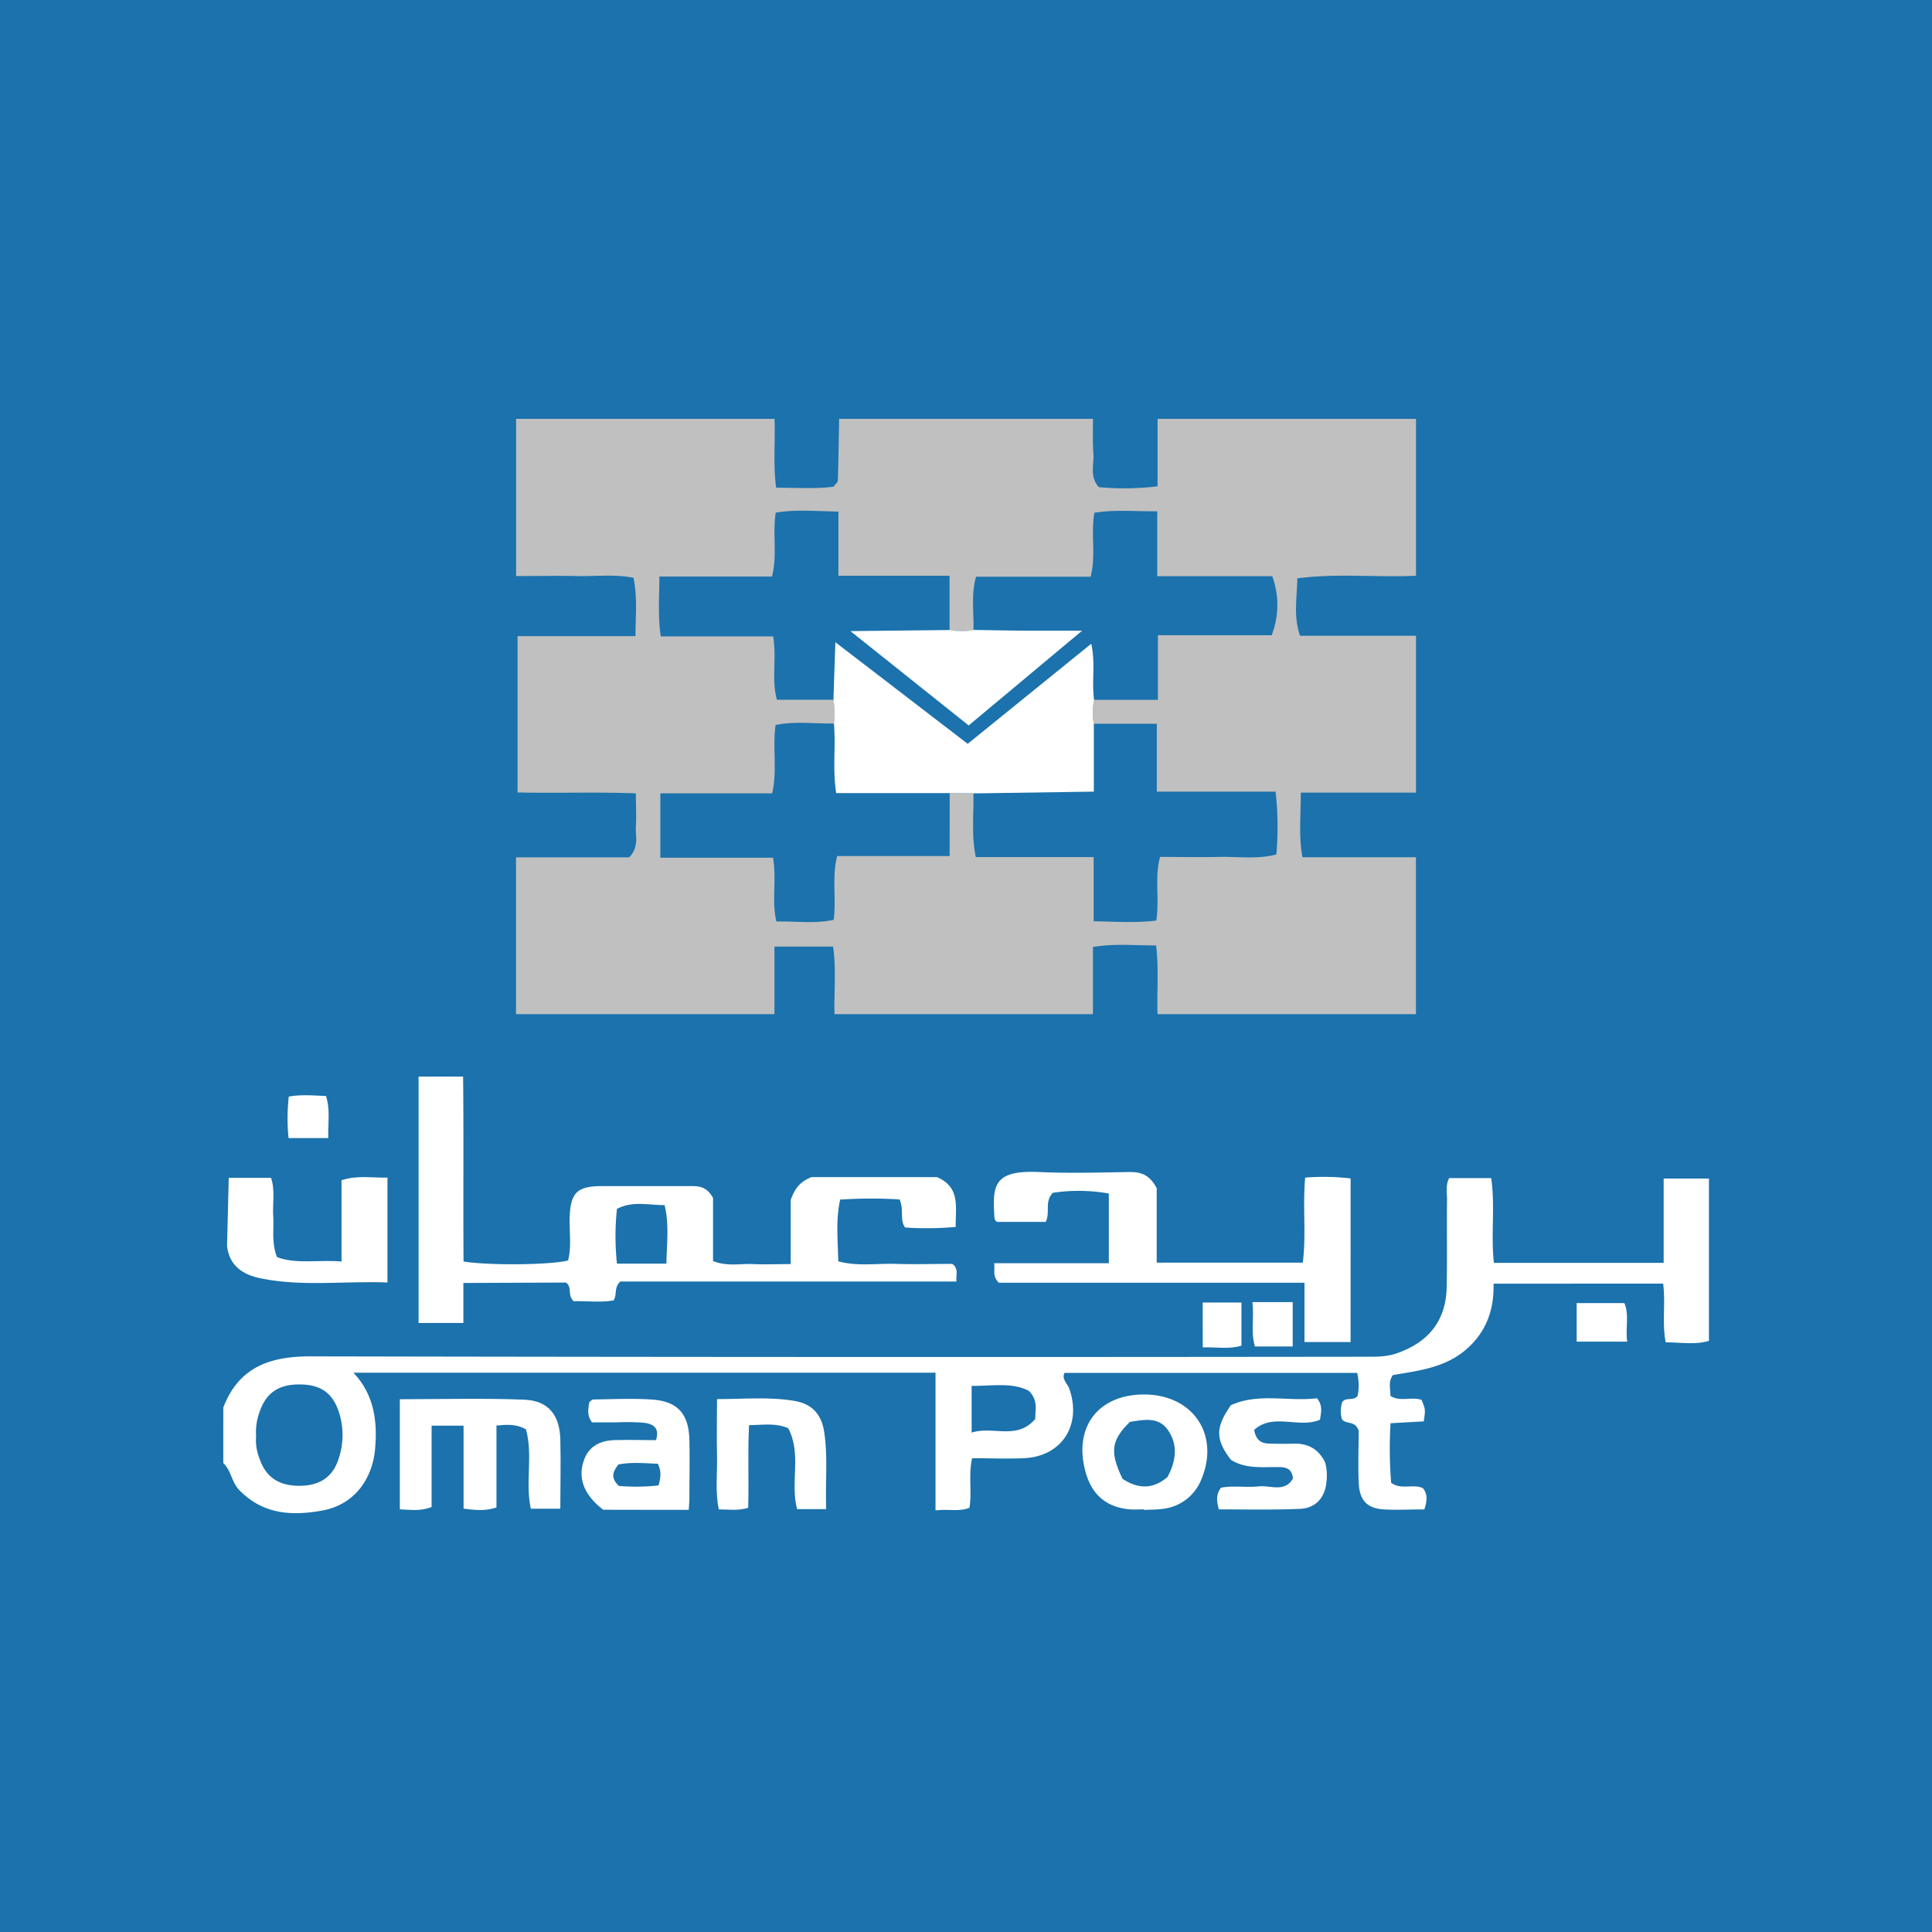
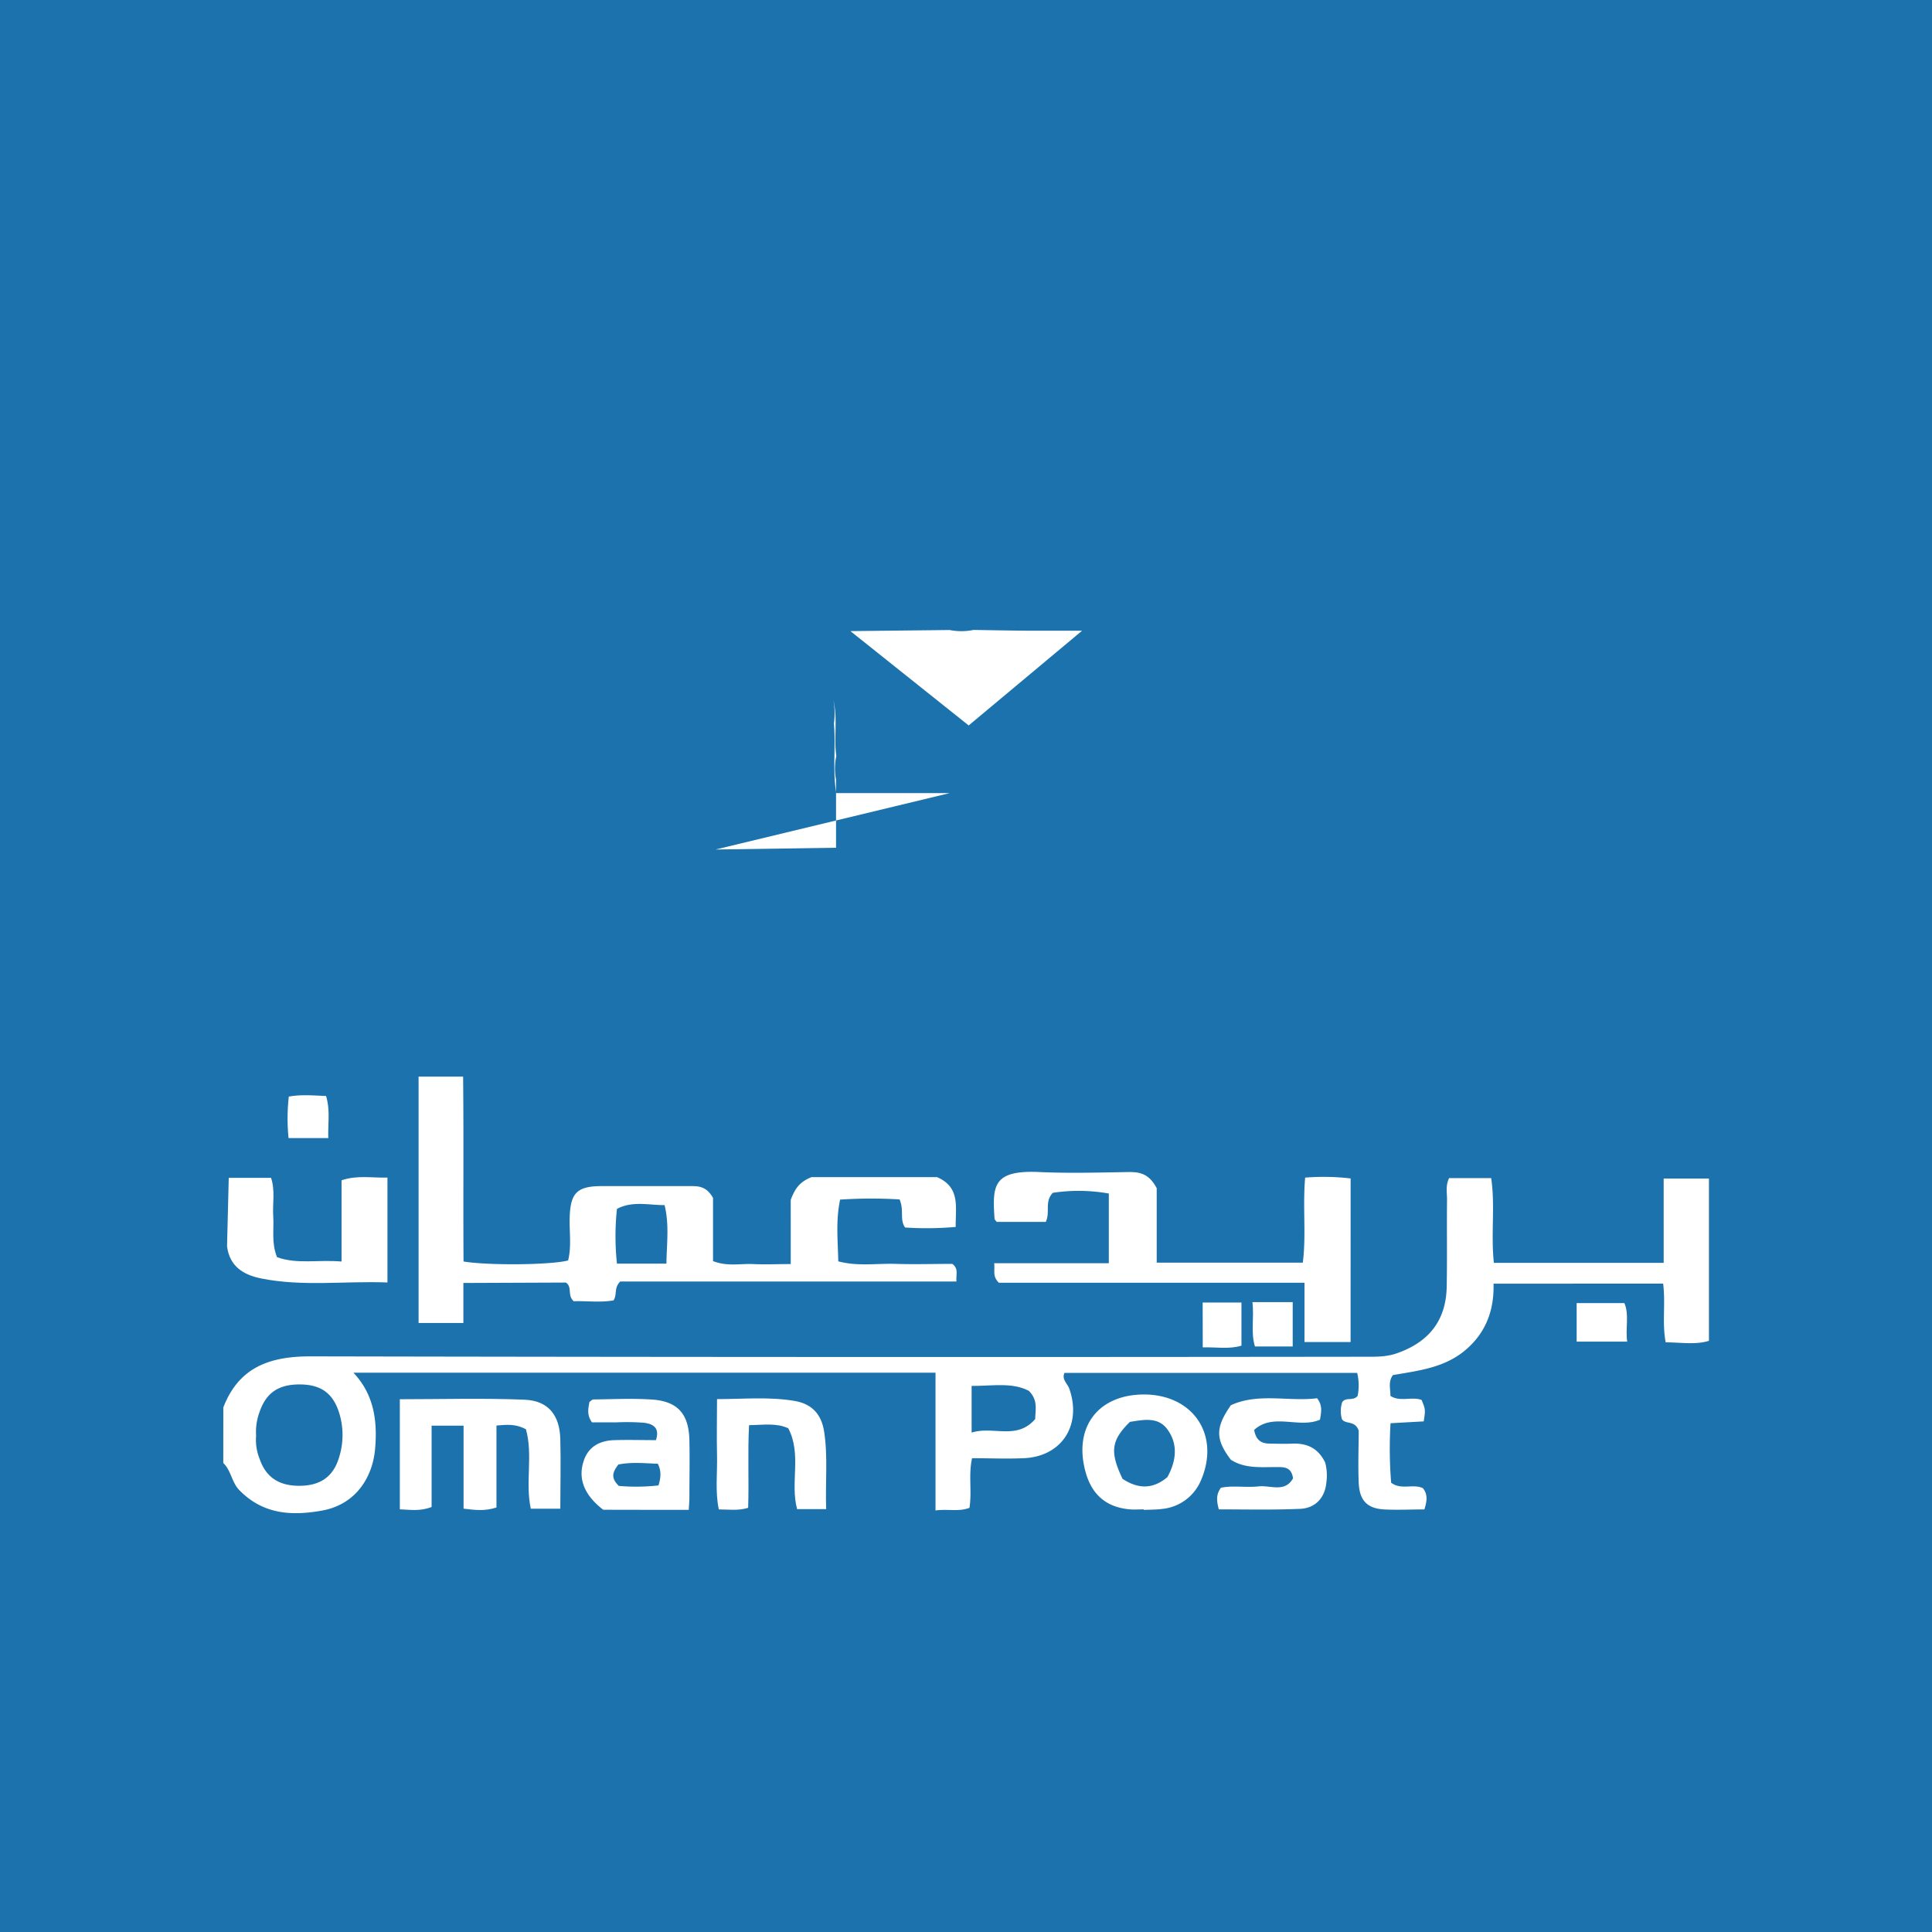
<svg xmlns="http://www.w3.org/2000/svg" id="Слой_1" data-name="Слой 1" viewBox="0 0 512 512">
  <defs>
    <style type="text/css">.cls-1{fill:#1b72ac;}.cls-2{fill:#fff;}.cls-3{fill:silver;}</style>
  </defs>
  <title>oman-post</title>
  <rect class="cls-1" width="512" height="512" />
  <path class="cls-2" d="M59.18,373c4.1-10.69,12.33-13.57,23.13-13.55q139.69.28,279.38.1c2.83,0,5.61.08,8.42-.89,8.53-2.95,13.1-8.68,13.28-17.61.15-7.74,0-15.49.09-23.23,0-1.78-.42-3.63.55-5.61h11.15c1.09,7.33-.11,14.82.71,22.46h45V312.33h12v43c-3.57,1.11-7.36.41-11.46.41-1-5.11,0-10.19-.68-15.56H395.8c.21,7.1-2.09,13.33-7.93,18-5.52,4.38-12.23,5.1-18.73,6.23-1.32,1.77-.64,3.62-.66,5.52,2.57,1.66,5.59.12,8.25,1.06,1.05,2.55,1.05,2.55.57,5.69l-8.79.49a112.47,112.47,0,0,0,.16,15.77c2.68,2,5.78.21,8.41,1.43,1.28,1.59,1.15,3.31.39,5.64-3.55,0-7.17.19-10.77,0-4.44-.29-6.44-2.42-6.63-7.11-.2-4.87,0-9.76,0-13.77-1-2.8-3.38-1.57-4.43-3a7.63,7.63,0,0,1,.06-4.54c1-1.47,2.93-.18,4.09-1.68a14.2,14.2,0,0,0-.12-6.07H282.1c-.8,1.68.8,2.83,1.28,4.2,3.37,9.62-2,18-12.12,18.4-4.45.2-8.91,0-13.65,0-1,4.47,0,8.74-.69,13.15-2.79,1.08-5.6.26-9,.69V363.78H93.66c5.5,5.81,6.41,12.91,5.73,20.35-.67,7.25-5,14.55-14,16.18-8.21,1.48-15.73,1-22-5.44-2-2.08-2.14-5.18-4.22-7.16Zm8.7,7.45a13.24,13.24,0,0,0,.94,6.21c1.67,4.85,5.15,7.17,10.74,7.09s8.87-2.64,10.32-7.6A19.69,19.69,0,0,0,90,374.82c-1.51-5.21-4.52-7.75-10-7.92-6-.19-9.44,2.1-11.2,7.25A15.09,15.09,0,0,0,67.87,380.48Zm189.61-13.2v12.4c5.77-1.81,12,2.09,16.86-3.61,0-2.44.81-4.91-1.67-7.43C268.25,366.26,263,367.33,257.48,367.27Z" />
  <path class="cls-2" d="M122.8,340V350.6H110.93V285.31h11.8c.17,16.32,0,32.69.11,49,6.69,1.09,23.07.93,27.71-.27.94-3.67.31-7.54.42-11.35.19-6.5,1.9-8.32,8.34-8.36,7.74,0,15.48,0,23.23,0,2.26,0,4.56-.18,6.42,3.13v16.74c3.75,1.48,7.22.64,10.59.79,3.21.15,6.43,0,10,0V318c1.18-3.28,2.62-4.9,5.51-6.05h33.27c6.24,2.72,4.87,7.89,4.94,13.2a86.77,86.77,0,0,1-13.41.15c-1.51-2.11-.2-4.52-1.47-7.44a123.23,123.23,0,0,0-15.75.05c-1.2,5.69-.58,10.91-.49,16.36,5.15,1.38,10.23.51,15.22.67s10.17,0,15,0c1.73,1.27.94,2.72,1.1,4.67h-89.1c-1.74,1.75-.75,3.38-1.77,5-3.47.63-7.23.11-10.55.23-1.8-1.58-.29-3.69-2.07-4.95Zm53.81-5.13c.08-5.42.78-10.36-.49-15.5-4.35,0-8.51-1.17-12.62,1a68.11,68.11,0,0,0,0,14.51Z" />
  <path class="cls-2" d="M357.92,355.65H345.7V339.94h-81c-1.74-1.76-1-3.09-1.23-5.17h30.38V316.3a45.41,45.41,0,0,0-14.84-.19c-2.28,2.38-.62,5.11-1.87,7.7h-13c-.16-.23-.55-.54-.58-.88-.58-8.65-.45-12.89,11.82-12.33,7.93.36,15.89.13,23.84,0,2.83,0,5.27.41,7.32,4.28v19.73h38.72c.93-7.31-.06-14.78.62-22.53a60.93,60.93,0,0,1,12.05.22Z" />
  <path class="cls-2" d="M139.39,378.78c-2.75-1.48-5-1.24-7.82-1v21.72c-3.06,1-5.57.69-8.72.31v-22h-8.47v21.56c-3.09,1.19-5.61.72-8.42.62V370.81c11.13,0,22.06-.32,33,.12,6.33.26,9.36,4.05,9.53,10.46.16,6,0,12.11,0,18.43h-7.82C139.15,392.91,141.29,385.72,139.39,378.78Z" />
  <path class="cls-2" d="M60.17,330.28l.45-18.14H71.83c1.15,3.4.35,6.86.58,10.24s-.53,6.91,1,10.78c5.28,1.94,11,.61,17.1,1.16V312.79c4.22-1.42,8-.6,12.17-.72v27.8c-11.31-.44-22.46,1.16-33.53-1.08C64.49,337.84,60.84,335.6,60.17,330.28Z" />
  <path class="cls-2" d="M303.1,400c-1.22,0-2.44.09-3.65,0-6.12-.52-10-3.75-11.7-9.68-3.41-11.92,3.12-20.73,15.38-20.77,13.11,0,20.35,10.81,15.1,22.84A12.45,12.45,0,0,1,308,399.88c-1.6.22-3.24.18-4.85.26Zm-5.64-8.11c4.26,2.81,8.14,2.75,11.92-.45,2.31-4.23,2.9-8.66,0-12.63-2.51-3.47-6.49-2.51-9.94-2C294.48,381.71,294.07,384.72,297.46,391.85Z" />
  <path class="cls-2" d="M159.86,400.1c-5.14-3.95-6.79-8.39-5.1-13.16,1.31-3.7,4.35-5.18,8.07-5.29s7.26,0,11,0c1.12-3.41-.94-4.32-3.16-4.6a58.71,58.71,0,0,0-7.29-.11h-6.49c-1.42-1.92-1-3.69-.68-5.41.39-.26.71-.66,1-.66,5.07-.06,10.15-.31,15.21,0,7.09.38,10.13,3.71,10.28,10.84.11,5.07,0,10.15,0,15.22,0,.79-.08,1.59-.17,3.19l-11.31,0Zm4.1-6.32a53.1,53.1,0,0,0,10.55-.13c.62-2.08.8-3.79-.18-5.74-3.53-.14-7.1-.48-10.46.2C162.55,389.91,161.6,391.46,164,393.79Z" />
  <path class="cls-2" d="M323,400c-.62-2.34-.74-3.91.54-5.72,3.11-.68,6.57,0,9.95-.37,3.13-.37,7,1.74,9.17-2.12-.4-3.18-2.59-3-4.63-3-4.05,0-8.17.41-11.84-1.94-4.1-5.42-4.14-8.5,0-14.45,7.31-3.36,15.32-.9,22.85-1.85,1.57,2,1.06,3.8.77,5.68-5.52,2.42-12.42-1.9-17.44,2.71.52,3,2.14,3.6,4.14,3.63s4.08.1,6.11,0c3.82-.12,6.74,1.26,8.56,5a13.2,13.2,0,0,1,.33,5.23c-.35,4.06-2.87,6.9-7,7.06C337.43,400.17,330.33,400,323,400Z" />
  <path class="cls-2" d="M218.94,399.93h-7.7c-1.89-7,1.27-14.57-2.35-21.43-3.17-1.43-6.41-.89-10.38-.81-.39,7.24,0,14.47-.24,21.9-2.63.81-5,.44-7.78.42-1-4.78-.35-9.63-.47-14.42s0-9.35,0-14.81c7,0,13.79-.67,20.57.48,4.41.75,7.06,3.36,7.81,8.08C219.44,386,218.7,392.66,218.94,399.93Z" />
  <path class="cls-2" d="M417.83,355.55V345.33h12.65c1.35,3.17.21,6.56.75,10.22Z" />
  <path class="cls-2" d="M318.72,345.18H329v11.43c-3.3,1-6.63.36-10.26.45Z" />
  <path class="cls-2" d="M331.91,345.08h10.67v11.75h-10C331.42,353.18,332.39,349.39,331.91,345.08Z" />
  <path class="cls-2" d="M87,301.6H76.47a51.43,51.43,0,0,1,.07-11c3.38-.59,6.5-.28,9.87-.15C87.54,294.2,86.88,297.58,87,301.6Z" />
-   <path class="cls-3" d="M136.75,268.77V227.21h30c2.73-2.92,1.59-5.7,1.76-8.23s0-5.29,0-8.73c-10.38-.41-20.67,0-31.35-.24V168.58h31.25c0-5.38.55-10.14-.52-15.46-5.07-1-10.13-.34-15.12-.46s-10.14,0-16,0V111h68.49c.24,6-.41,12,.43,18.24,5.34,0,10.33.37,15.21-.26.49-.68,1.13-1.16,1.14-1.65.17-5.44.24-10.89.34-16.33h67.27c0,3-.12,6.08.11,9.1s-1.12,6.08,1.44,9a73.71,73.71,0,0,0,15.57-.22V111h68.49v41.58c-10.39.49-20.85-.71-31.45.69-.11,5.4-1.06,10.13.72,15.21h30.73v41.58H344.73c0,6.07-.59,11.44.43,17.12h30.08v41.58H306.76c-.21-6,.37-12-.38-18.2-5.72,0-11.07-.55-16.74.4v17.8H221.14c-.12-6,.48-12-.36-17.91H205.24v17.91Zm114.93-58.59,6.28.14c.14,5.39-.58,10.85.63,16.82h31.24v17c6,.12,11.35.47,16.6-.18.89-5.91-.5-11.42,1-16.87,5.38,0,10.48.12,15.56,0s10,.7,15.26-.65a85.39,85.39,0,0,0-.2-16.64H306.57v-18H289.88a16.05,16.05,0,0,1,.07-6.33h16.91V168.35H337a22.13,22.13,0,0,0,.16-15.65H306.68V135.49c-5.95.08-11.32-.49-16.65.4-1,5.7.47,11.2-1,16.94H258.66c-1.37,4.89-.51,9.55-.69,14.12a16,16,0,0,1-6.33.06V152.57H222.18v-17c-6-.09-11.35-.62-16.61.3-.88,5.76.49,11.27-1,16.93H174.74c0,5.34-.43,10.3.37,15.84h29.78c1,5.93-.48,11.44,1,16.8h15a20.54,20.54,0,0,1,.13,6.29c-5.19.09-10.42-.65-15.48.4-.85,6.18.5,12.07-.91,18.12H175v17.05h29.86c1,5.94-.41,11.44.9,16.91,5.27-.11,10.27.65,15.18-.46.73-5.71-.53-11.2.91-16.88h29.81Z" />
-   <path class="cls-2" d="M251.68,210.18H221.6c-1-6.36-.07-12.43-.6-18.42a20.54,20.54,0,0,0-.13-6.29l.51-15.28,35.07,26.93,32.74-26.52c1.18,5.33.06,10.16.76,14.86a16.05,16.05,0,0,0-.07,6.33v18l-31.93.47Z" />
+   <path class="cls-2" d="M251.68,210.18H221.6c-1-6.36-.07-12.43-.6-18.42a20.54,20.54,0,0,0-.13-6.29c1.18,5.33.06,10.16.76,14.86a16.05,16.05,0,0,0-.07,6.33v18l-31.93.47Z" />
  <path class="cls-2" d="M258,166.94c4.67.07,9.33.16,14,.2,4.46,0,8.91,0,14.77,0l-30.06,25.11-31.34-25,26.3-.29A16,16,0,0,0,258,166.94Z" />
</svg>